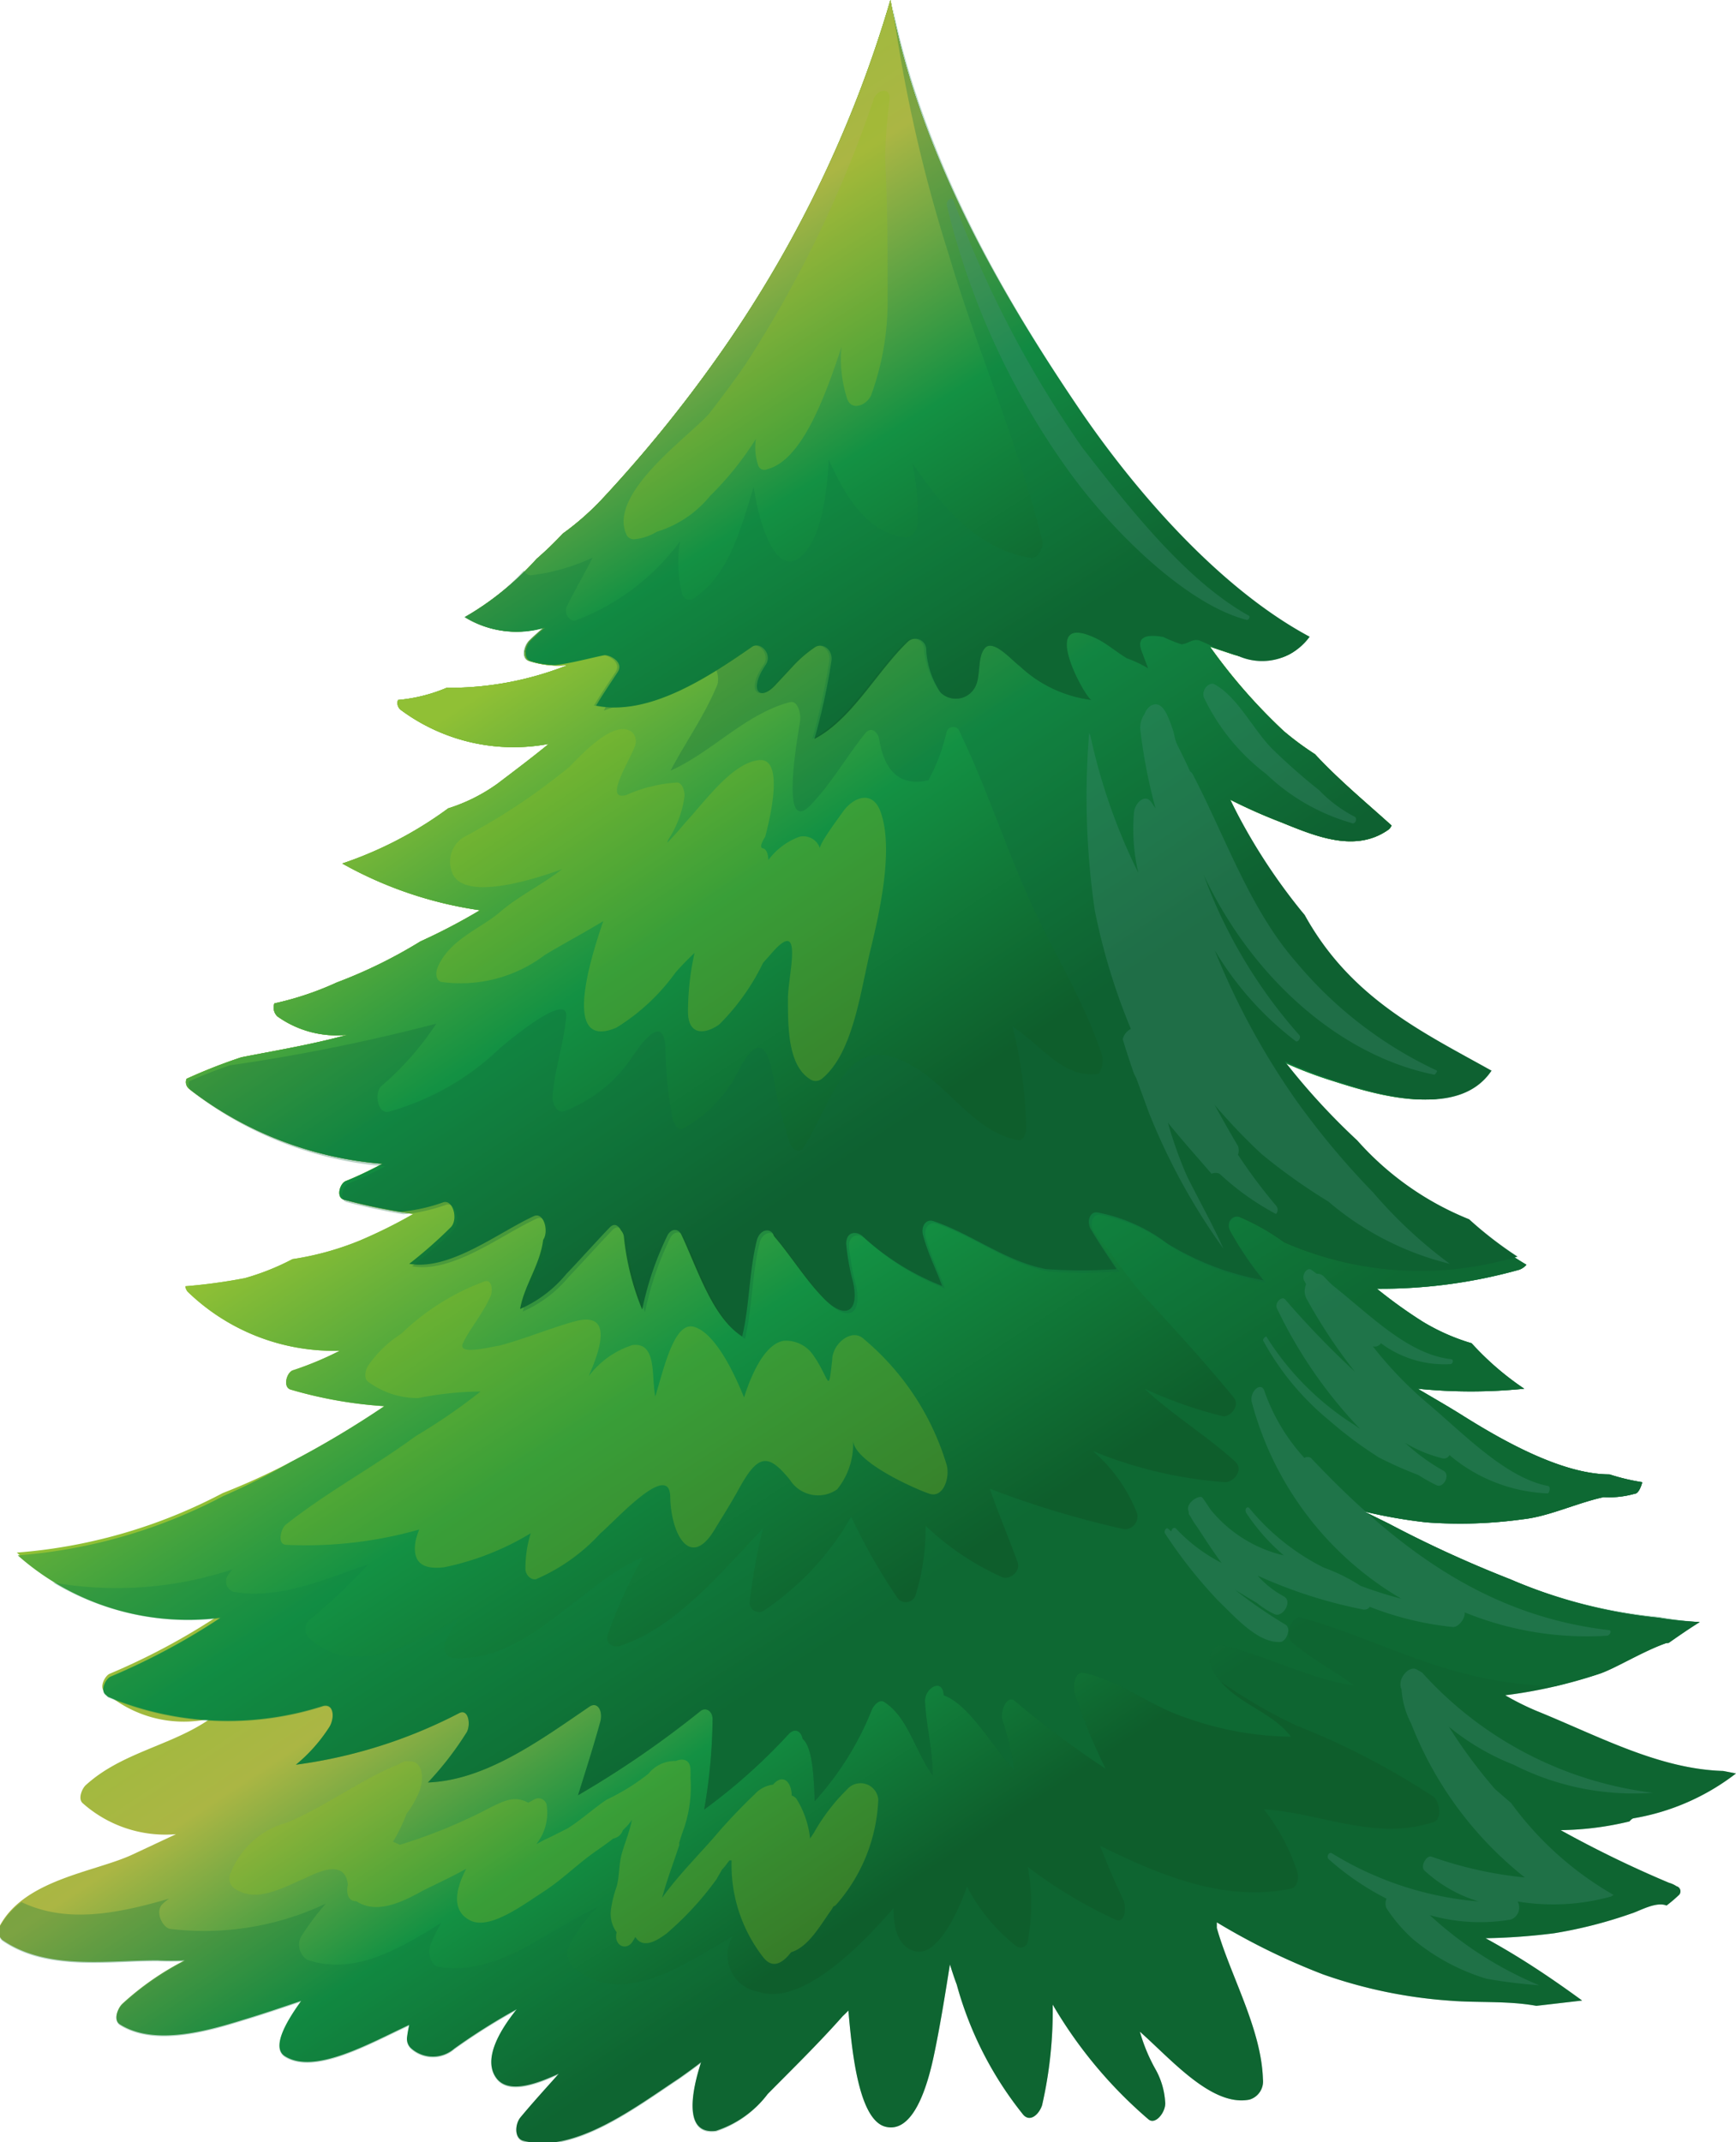
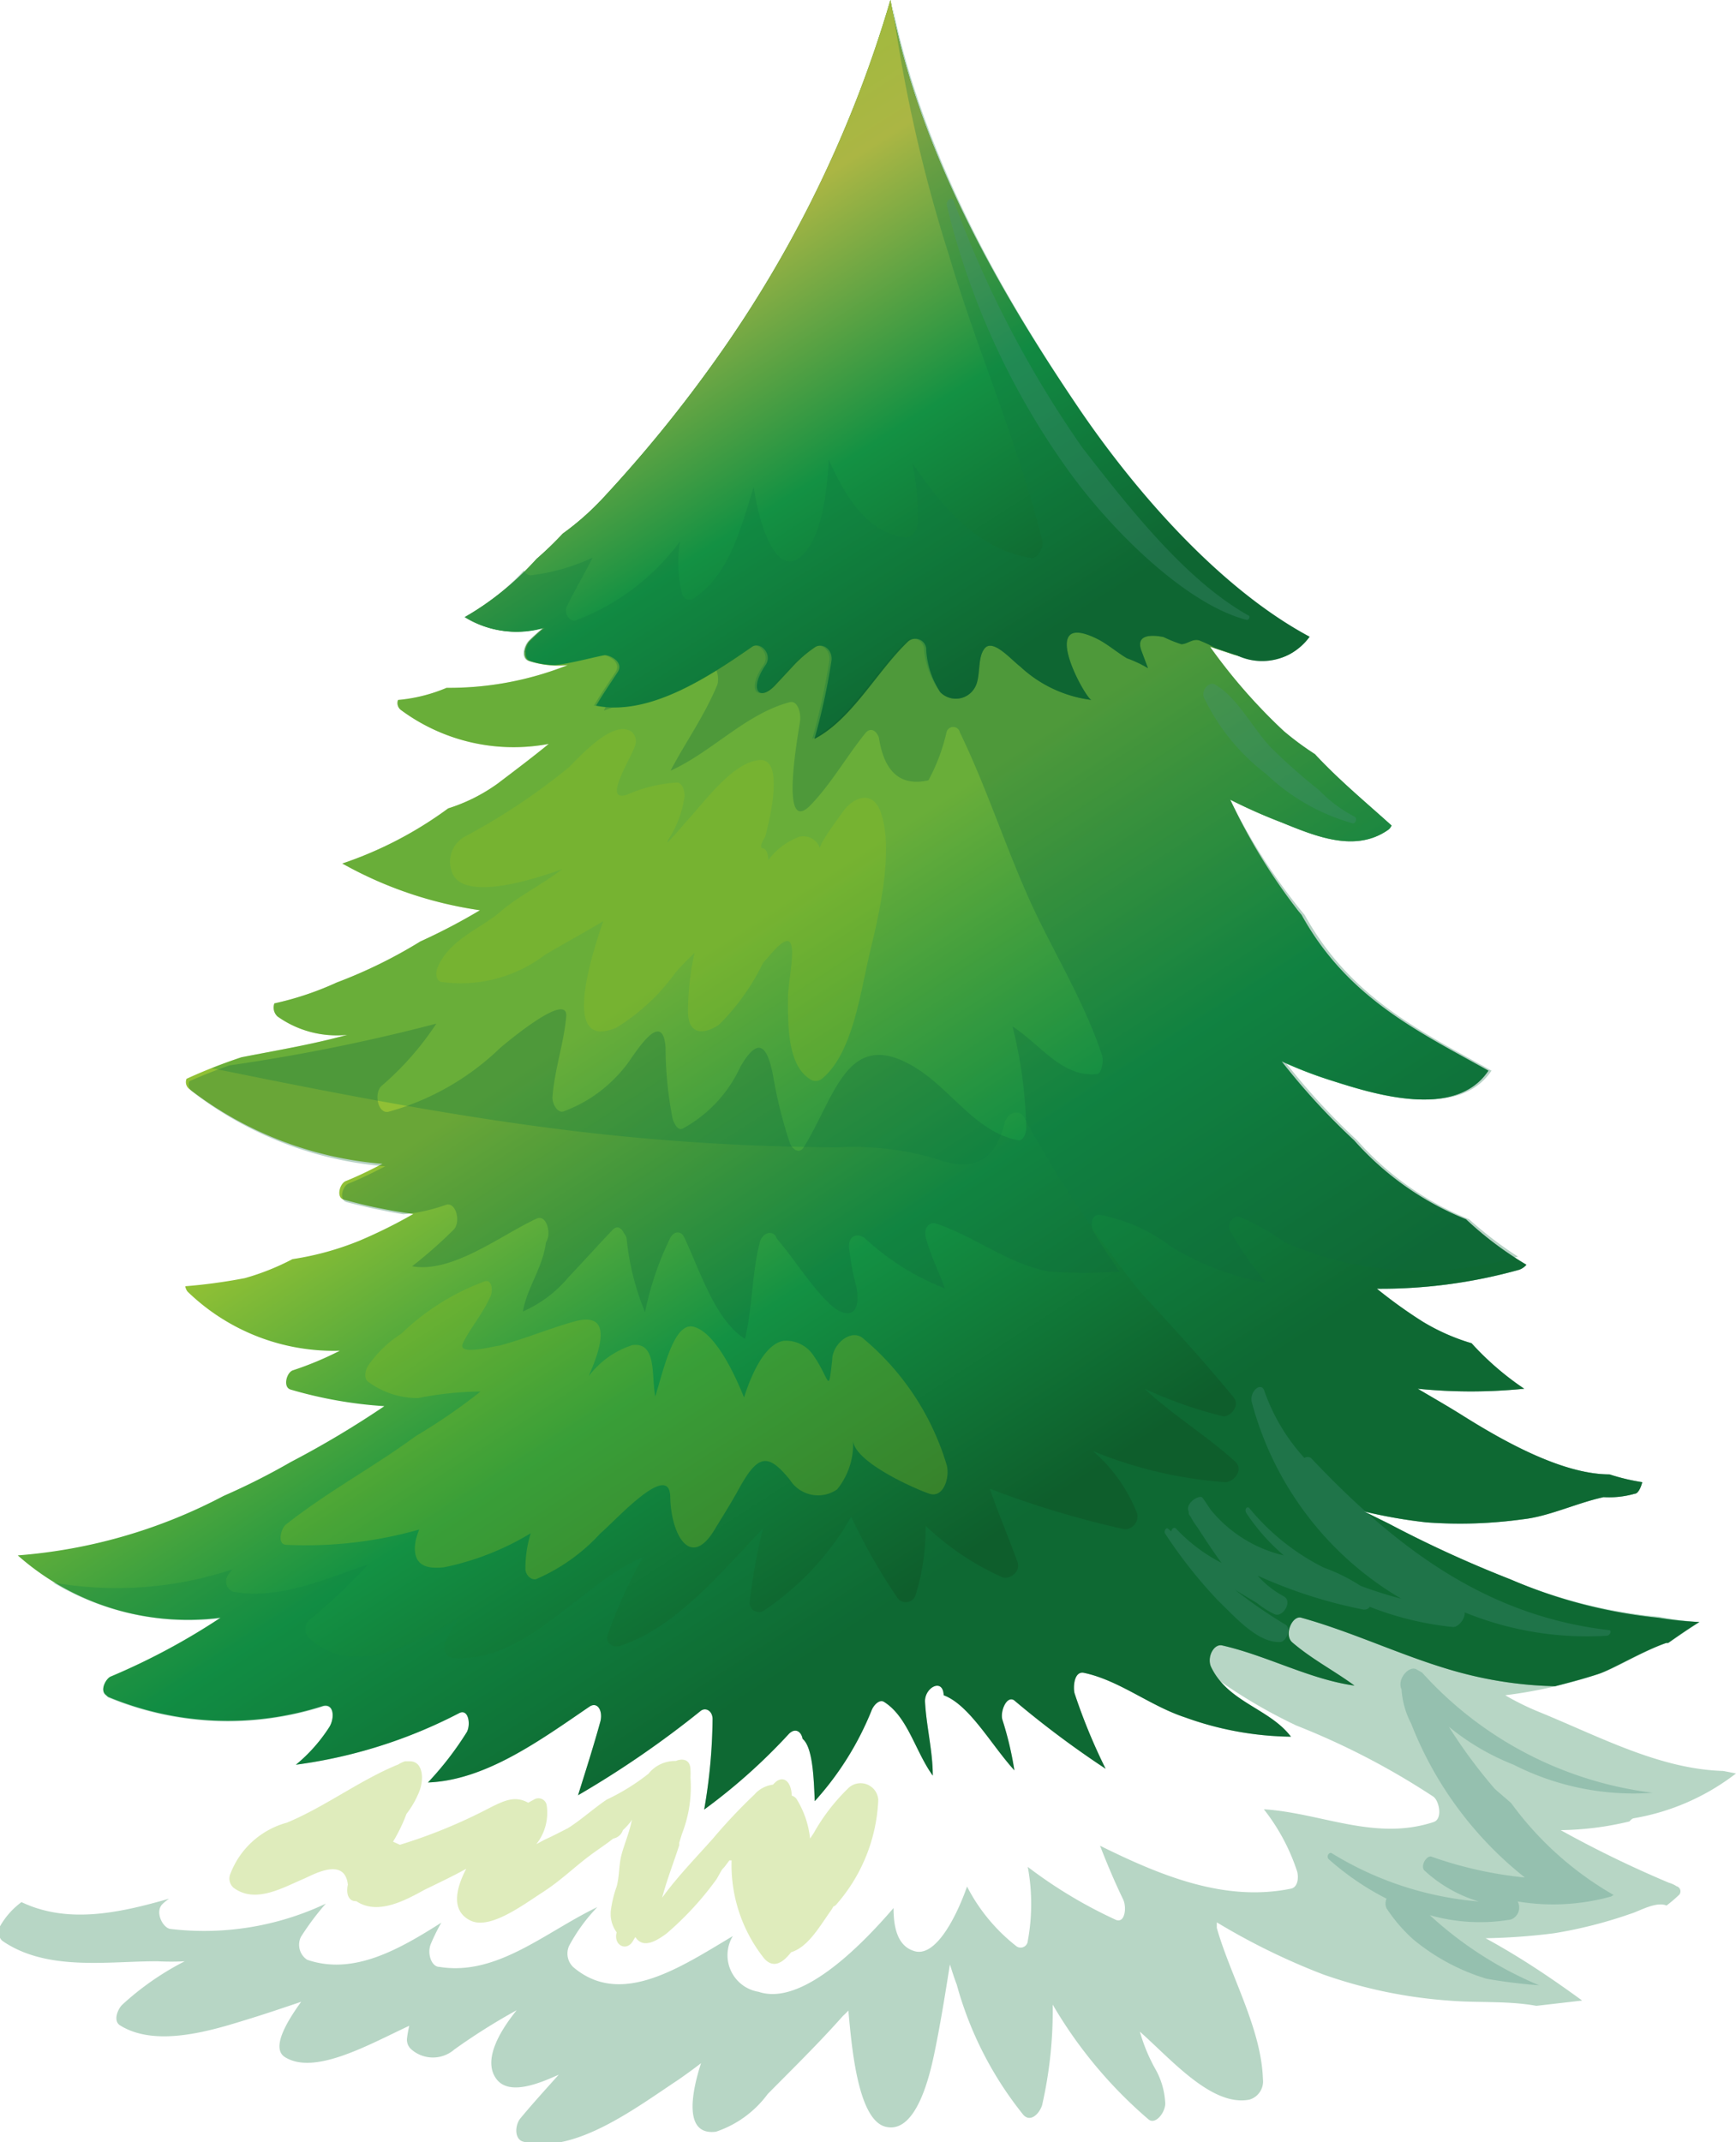
<svg xmlns="http://www.w3.org/2000/svg" xmlns:xlink="http://www.w3.org/1999/xlink" viewBox="0 0 55.74 68.77">
  <defs>
    <style>.cls-1{isolation:isolate;}.cls-2{fill:url(#linear-gradient);}.cls-3{fill:#10753f;}.cls-10,.cls-11,.cls-3,.cls-5,.cls-7,.cls-9{opacity:0.3;}.cls-11,.cls-3,.cls-5,.cls-7,.cls-9{mix-blend-mode:multiply;}.cls-4{fill:url(#linear-gradient-2);}.cls-5{fill:#108243;}.cls-6{fill:url(#linear-gradient-3);}.cls-7{fill:#0e6a3e;}.cls-8{fill:url(#linear-gradient-4);}.cls-9{fill:#107a40;}.cls-10{fill:#93c020;mix-blend-mode:screen;}.cls-11{fill:#478d7e;}</style>
    <linearGradient id="linear-gradient" x1="-6284.81" y1="39.73" x2="-6272.01" y2="59.24" gradientTransform="translate(6312.78)" gradientUnits="userSpaceOnUse">
      <stop offset="0.01" stop-color="#90c035" />
      <stop offset="0.38" stop-color="#abb644" />
      <stop offset="0.69" stop-color="#139143" />
      <stop offset="1" stop-color="#0e5e2c" />
    </linearGradient>
    <linearGradient id="linear-gradient-2" x1="-6284.8" y1="33.2" x2="-6273.41" y2="50.79" gradientTransform="translate(6312.78)" gradientUnits="userSpaceOnUse">
      <stop offset="0.01" stop-color="#90c035" />
      <stop offset="0.52" stop-color="#139143" />
      <stop offset="1" stop-color="#0e5e2c" />
    </linearGradient>
    <linearGradient id="linear-gradient-3" x1="-6285.43" y1="20.54" x2="-6274.85" y2="36.51" xlink:href="#linear-gradient-2" />
    <linearGradient id="linear-gradient-4" x1="-6288.25" y1="1.25" x2="-6274.22" y2="23.38" xlink:href="#linear-gradient" />
  </defs>
  <title>solide-cone-img-1</title>
  <g class="cls-1">
    <g id="Calque_2" data-name="Calque 2">
-       <path class="cls-2" d="M62.33,61.33a.86.86,0,0,0-.24-.11,35.84,35.84,0,0,1-3.48-1.69,9.9,9.9,0,0,0,2.21-.28s.07-.09.13-.1a7.39,7.39,0,0,0,3.29-1.44l-.41-.08c-2.07-.06-4-1.12-6-1.93a8.61,8.61,0,0,1-1-.5,15.56,15.56,0,0,0,3-.68c.49-.15,1.43-.74,2.19-1h.06c.33-.23.66-.46,1-.67a12,12,0,0,1-1.33-.14A16,16,0,0,1,57,51.48a38,38,0,0,1-3.91-1.79l-.79-.39a16.43,16.43,0,0,0,2,.35,14.65,14.65,0,0,0,3.1-.1c.83-.09,1.72-.52,2.59-.71a3,3,0,0,0,1-.11c.11,0,.2-.21.24-.37a6.66,6.66,0,0,1-1.05-.25h0c-1.54,0-3.47-1.11-4.67-1.86-.49-.31-1-.6-1.49-.89a17,17,0,0,0,3.42,0,9.22,9.22,0,0,1-1.69-1.46,6.65,6.65,0,0,1-1.58-.7,15.46,15.46,0,0,1-1.46-1.05,16.49,16.49,0,0,0,4.57-.61.54.54,0,0,0,.23-.16,11.08,11.08,0,0,1-1.94-1.46,9.56,9.56,0,0,1-3.59-2.53,21.59,21.59,0,0,1-2.33-2.54,13.53,13.53,0,0,0,1.64.63c1.32.42,3.94,1.25,5-.33h0c-2.22-1.24-4.52-2.32-6-5l-.1-.12A18.79,18.79,0,0,1,48,26.45a17.2,17.2,0,0,0,1.62.72c1.09.44,2.38,1,3.45.25a.33.33,0,0,0,.11-.14c-.83-.75-1.69-1.46-2.46-2.29a9.68,9.68,0,0,1-1-.74,17.91,17.91,0,0,1-2.37-2.71l.78.26c.82.23,1.78.33,2.34-.57,0,0,0,0,0,0-2.86-1.53-5.55-4.6-7.39-7.3C40.68,10.26,38,5.71,37.09.78a38.5,38.5,0,0,1-5.56,11.48,43.54,43.54,0,0,1-3.65,4.49,8.79,8.79,0,0,1-1.31,1.16,10.77,10.77,0,0,1-.84.81,9.53,9.53,0,0,1-2.3,1.87,3.15,3.15,0,0,0,2.53.34c-.16.14-.31.27-.46.42s-.27.56,0,.65a2.91,2.91,0,0,0,1.23.13,10.3,10.3,0,0,1-3.89.73,5.18,5.18,0,0,1-1.56.39.28.28,0,0,0,.09.32,6.08,6.08,0,0,0,4.75,1.09c-.55.45-1.11.87-1.65,1.28a5.57,5.57,0,0,1-1.58.79,12.42,12.42,0,0,1-3.4,1.77h0A12.72,12.72,0,0,0,23.91,30,19.39,19.39,0,0,1,22,31a15.62,15.62,0,0,1-2.69,1.32,9.83,9.83,0,0,1-2,.67.39.39,0,0,0,.1.42,3.28,3.28,0,0,0,2.24.59c-1.13.31-2.28.5-3.4.72a17.32,17.32,0,0,0-1.76.69.28.28,0,0,0,.09.33,11.67,11.67,0,0,0,6.2,2.4c-.39.2-.77.39-1.17.55-.2.07-.33.53-.07.6a16.37,16.37,0,0,0,2.23.46,16,16,0,0,1-1.71.85,9.39,9.39,0,0,1-2.17.6,7.87,7.87,0,0,1-1.53.61,17.53,17.53,0,0,1-1.91.26.36.36,0,0,0,.07.17,6.74,6.74,0,0,0,4.89,1.9,10.47,10.47,0,0,1-1.51.63c-.2.07-.33.55-.06.62a13.83,13.83,0,0,0,3,.53,30.81,30.81,0,0,1-3,1.79,21.82,21.82,0,0,1-2.19,1,16.93,16.93,0,0,1-6.61,1.91,8.23,8.23,0,0,0,6.51,2,21.48,21.48,0,0,1-3.53,1.89c-.14.06-.34.41-.17.57a3.85,3.85,0,0,0,3.41.87l-.2.13c-1.2.76-2.7,1-3.8,2-.11.09-.27.43-.11.58a4,4,0,0,0,3,1l-1.41.66c-1.19.55-3.42.79-4.23,2.25a.39.39,0,0,0,.06.48c1.44,1,3.43.65,5,.66a8.33,8.33,0,0,0,.86,0,9,9,0,0,0-2,1.39c-.15.14-.31.53-.07.67,1.11.69,2.81.2,3.94-.15.63-.19,1.25-.4,1.87-.61-.58.8-.92,1.51-.53,1.77.95.61,2.71-.4,4-1a3.91,3.91,0,0,0-.07.39.41.41,0,0,0,.14.37,1.05,1.05,0,0,0,1.38,0,20,20,0,0,1,2-1.26c-.63.78-1.07,1.65-.65,2.21s1.44.11,2-.14c-.42.47-.84.93-1.23,1.4-.18.22-.2.67.09.75,1.63.44,3.62-1.09,5-2,.24-.17.48-.34.71-.52-.29.89-.59,2.34.48,2.2A3.4,3.4,0,0,0,33.15,68c.81-.82,1.63-1.62,2.41-2.5,0,0,.12-.11.18-.18.1,1.09.29,3.5,1.19,3.73s1.35-1.32,1.55-2.26.37-2,.52-2.95c.07.22.14.44.22.65a11.51,11.51,0,0,0,2.13,4.17c.22.26.51,0,.61-.3a13.63,13.63,0,0,0,.34-3.23l0,0a14.43,14.43,0,0,0,3.07,3.68c.24.21.59-.27.54-.57a2.45,2.45,0,0,0-.29-1A5.53,5.53,0,0,1,45.1,66c1,.88,2.31,2.42,3.52,2.18a.61.61,0,0,0,.43-.66C49,65.9,48,64.19,47.57,62.67c0-.06,0-.12,0-.18a21.53,21.53,0,0,0,3.41,1.67A15.42,15.42,0,0,0,55,65c.92.08,1.9,0,2.83.17L59.3,65c-1-.73-2-1.4-3.1-2a20.16,20.16,0,0,0,2.2-.16,14.44,14.44,0,0,0,2.47-.63c.27-.08.8-.4,1.14-.26a4.47,4.47,0,0,0,.41-.35A.17.17,0,0,0,62.33,61.33Z" transform="translate(-8.5 -0.78)" />
      <path class="cls-3" d="M62.33,61.33a.86.86,0,0,0-.24-.11,35.84,35.84,0,0,1-3.48-1.69,9.9,9.9,0,0,0,2.21-.28s.07-.09.13-.1a7.39,7.39,0,0,0,3.29-1.44l-.41-.08c-2.07-.06-4-1.12-6-1.93a8.61,8.61,0,0,1-1-.5,15.56,15.56,0,0,0,3-.68c.49-.15,1.43-.74,2.19-1h.06c.33-.23.66-.46,1-.67a12,12,0,0,1-1.33-.14A16,16,0,0,1,57,51.48a38,38,0,0,1-3.91-1.79l-.79-.39a16.43,16.43,0,0,0,2,.35,14.65,14.65,0,0,0,3.1-.1c.83-.09,1.72-.52,2.59-.71a3,3,0,0,0,1-.11c.11,0,.2-.21.24-.37a6.66,6.66,0,0,1-1.05-.25h0c-1.54,0-3.47-1.11-4.67-1.86-.49-.31-1-.6-1.49-.89a17,17,0,0,0,3.42,0,9.22,9.22,0,0,1-1.69-1.46,6.65,6.65,0,0,1-1.58-.7,15.46,15.46,0,0,1-1.46-1.05,16.49,16.49,0,0,0,4.57-.61.54.54,0,0,0,.23-.16,11.08,11.08,0,0,1-1.94-1.46,9.56,9.56,0,0,1-3.59-2.53,21.59,21.59,0,0,1-2.33-2.54,13.53,13.53,0,0,0,1.64.63c1.32.42,3.94,1.25,5-.33h0c-2.22-1.24-4.52-2.32-6-5l-.1-.12A18.79,18.79,0,0,1,48,26.45a17.2,17.2,0,0,0,1.62.72c1.09.44,2.38,1,3.45.25a.33.33,0,0,0,.11-.14c-.83-.75-1.69-1.46-2.46-2.29a9.68,9.68,0,0,1-1-.74,17.91,17.91,0,0,1-2.37-2.71l.78.26c.82.23,1.78.33,2.34-.57,0,0,0,0,0,0-2.86-1.53-5.55-4.6-7.39-7.3C40.68,10.26,38,5.71,37.09.78l0,.12C37.47,12.6,39.6,24,40.75,35.64c.52,5.32.25,12,3.52,15.94a16.82,16.82,0,0,0,5.85,4.59,24,24,0,0,1,4.41,2.29c.18.14.3.71,0,.81-1.88.62-3.6-.29-5.45-.41a6.48,6.48,0,0,1,1.07,2c.06.24,0,.52-.21.55-2.11.43-4.16-.41-6.12-1.38.23.59.47,1.16.74,1.72.12.24.07.78-.23.66a15,15,0,0,1-2.83-1.7,6.52,6.52,0,0,1,0,2.38.23.23,0,0,1-.36.17,5.79,5.79,0,0,1-1.59-1.92c-.32.92-1,2.3-1.7,2.07-.53-.16-.66-.75-.66-1.38-1.16,1.35-3,3.14-4.33,2.69a1.19,1.19,0,0,1-.83-1.79c-1.68,1-3.59,2.3-5.12,1a.6.6,0,0,1-.14-.68A5.58,5.58,0,0,1,27.68,62c-1.67.8-3.22,2.22-5.07,1.92-.26,0-.4-.43-.28-.73a6.33,6.33,0,0,1,.34-.69c-1.37.87-2.83,1.7-4.31,1.19a.58.58,0,0,1-.2-.73,8.51,8.51,0,0,1,.8-1.07,9.15,9.15,0,0,1-5,.81c-.25-.05-.5-.57-.23-.81a1.56,1.56,0,0,1,.2-.16c-1.6.46-3.25.82-4.74.11a2.48,2.48,0,0,0-.68.76.39.39,0,0,0,.06.48c1.44,1,3.43.65,5,.66a8.33,8.33,0,0,0,.86,0,9,9,0,0,0-2,1.39c-.15.14-.31.53-.07.67,1.11.69,2.81.2,3.94-.15.63-.19,1.25-.4,1.87-.61-.58.8-.92,1.51-.53,1.77.95.61,2.71-.4,4-1a3.91,3.91,0,0,0-.07.39.41.41,0,0,0,.14.37,1.05,1.05,0,0,0,1.38,0,20,20,0,0,1,2-1.26c-.63.78-1.07,1.65-.65,2.21s1.44.11,2-.14c-.42.47-.84.93-1.23,1.4-.18.22-.2.67.09.75,1.63.44,3.62-1.09,5-2,.24-.17.48-.34.71-.52-.29.89-.59,2.34.48,2.2A3.4,3.4,0,0,0,33.15,68c.81-.82,1.63-1.62,2.41-2.5,0,0,.12-.11.18-.18.1,1.09.29,3.5,1.19,3.73s1.35-1.32,1.55-2.26.37-2,.52-2.95c.07.22.14.44.22.65a11.51,11.51,0,0,0,2.13,4.17c.22.26.51,0,.61-.3a13.63,13.63,0,0,0,.34-3.23l0,0a14.43,14.43,0,0,0,3.07,3.68c.24.21.59-.27.54-.57a2.45,2.45,0,0,0-.29-1A5.53,5.53,0,0,1,45.1,66c1,.88,2.31,2.42,3.52,2.18a.61.61,0,0,0,.43-.66C49,65.9,48,64.19,47.57,62.67c0-.06,0-.12,0-.18a21.53,21.53,0,0,0,3.41,1.67A15.42,15.42,0,0,0,55,65c.92.08,1.9,0,2.83.17L59.3,65c-1-.73-2-1.4-3.1-2a20.16,20.16,0,0,0,2.2-.16,14.44,14.44,0,0,0,2.47-.63c.27-.08.8-.4,1.14-.26a4.47,4.47,0,0,0,.41-.35A.17.17,0,0,0,62.33,61.33Z" transform="translate(-8.5 -0.78)" />
      <path class="cls-4" d="M15.68,48.8a16.93,16.93,0,0,1-6.61,1.91,8.23,8.23,0,0,0,6.51,2,21.48,21.48,0,0,1-3.53,1.89c-.14.06-.34.41-.17.57l.09.08a10,10,0,0,0,6.91.29c.37-.08.36.44.18.7A5.19,5.19,0,0,1,18,57.43a15.9,15.9,0,0,0,5.25-1.66c.29-.14.37.36.24.61A10.32,10.32,0,0,1,22.24,58c1.84-.07,3.57-1.33,5.18-2.43.26-.18.44.12.36.46-.22.8-.47,1.58-.72,2.38A31.58,31.58,0,0,0,31,55.7c.16-.12.37,0,.38.25a17.72,17.72,0,0,1-.27,2.92,18.66,18.66,0,0,0,2.72-2.43c.21-.21.4-.07.44.16.33.27.36,1.28.39,2a9.77,9.77,0,0,0,1.82-2.9c.06-.17.25-.38.4-.29.77.48,1,1.58,1.57,2.37,0-.8-.21-1.59-.25-2.39,0-.45.58-.75.6-.19h0c.83.31,1.53,1.6,2.27,2.41A10.69,10.69,0,0,0,40.69,56c-.09-.25.12-.8.37-.64A31.08,31.08,0,0,0,44,57.56a18.46,18.46,0,0,1-1-2.43c-.05-.23,0-.71.3-.65,1.14.24,2.12,1.06,3.25,1.43a10.31,10.31,0,0,0,3.4.62c-.68-.9-2-1.1-2.55-2.21-.17-.31.06-.78.34-.72,1.45.33,2.81,1.09,4.25,1.29-.65-.48-1.36-.84-2-1.39-.27-.24,0-.87.29-.79,1.84.51,3.6,1.41,5.45,1.85a12.74,12.74,0,0,0,2.7.35c.46-.12.92-.24,1.38-.39s1.43-.74,2.19-1h.06c.33-.23.66-.46,1-.67a12,12,0,0,1-1.33-.14A16,16,0,0,1,57,51.48a38,38,0,0,1-3.91-1.79l-.79-.39a16.43,16.43,0,0,0,2,.35,14.65,14.65,0,0,0,3.1-.1c.83-.09,1.72-.52,2.59-.71a3,3,0,0,0,1-.11c.11,0,.2-.21.24-.37a6.66,6.66,0,0,1-1.05-.25h0c-1.54,0-3.47-1.11-4.67-1.86-.49-.31-1-.6-1.49-.89a17,17,0,0,0,3.42,0,9.22,9.22,0,0,1-1.69-1.46,6.65,6.65,0,0,1-1.58-.7,15.46,15.46,0,0,1-1.46-1.05,16.49,16.49,0,0,0,4.57-.61.54.54,0,0,0,.23-.16,11.08,11.08,0,0,1-1.94-1.46,9.56,9.56,0,0,1-3.59-2.53,21.59,21.59,0,0,1-2.33-2.54,13.53,13.53,0,0,0,1.64.63c1.32.42,3.94,1.25,5-.33h0c-2.22-1.24-4.52-2.32-6-5l-.1-.12A18.79,18.79,0,0,1,48,26.45a17.2,17.2,0,0,0,1.62.72c1.09.44,2.38,1,3.45.25a.33.33,0,0,0,.11-.14c-.83-.75-1.69-1.46-2.46-2.29a9.68,9.68,0,0,1-1-.74,17.91,17.91,0,0,1-2.37-2.71l.78.26c.82.23,1.78.33,2.34-.57,0,0,0,0,0,0-2.86-1.53-5.55-4.6-7.39-7.3C40.68,10.26,38,5.71,37.09.78a38.5,38.5,0,0,1-5.56,11.48,43.54,43.54,0,0,1-3.65,4.49,8.79,8.79,0,0,1-1.31,1.16,10.77,10.77,0,0,1-.84.81,9.53,9.53,0,0,1-2.3,1.87,3.15,3.15,0,0,0,2.53.34c-.16.14-.31.27-.46.42s-.27.56,0,.65a2.91,2.91,0,0,0,1.23.13,10.3,10.3,0,0,1-3.89.73,5.18,5.18,0,0,1-1.56.39.28.28,0,0,0,.09.32,6.08,6.08,0,0,0,4.75,1.09c-.55.45-1.11.87-1.65,1.28a5.57,5.57,0,0,1-1.58.79,12.42,12.42,0,0,1-3.4,1.77h0A12.72,12.72,0,0,0,23.91,30,19.39,19.39,0,0,1,22,31a15.62,15.62,0,0,1-2.69,1.32,9.83,9.83,0,0,1-2,.67.39.39,0,0,0,.1.42,3.28,3.28,0,0,0,2.24.59c-1.13.31-2.28.5-3.4.72a17.32,17.32,0,0,0-1.76.69.28.28,0,0,0,.09.33,11.67,11.67,0,0,0,6.2,2.4c-.39.2-.77.39-1.17.55-.2.07-.33.53-.07.6a16.37,16.37,0,0,0,2.23.46,16,16,0,0,1-1.71.85,9.39,9.39,0,0,1-2.17.6,7.87,7.87,0,0,1-1.53.61,17.53,17.53,0,0,1-1.91.26.36.36,0,0,0,.07.17,6.74,6.74,0,0,0,4.89,1.9,10.47,10.47,0,0,1-1.51.63c-.2.07-.33.55-.06.62a13.83,13.83,0,0,0,3,.53,30.81,30.81,0,0,1-3,1.79A21.82,21.82,0,0,1,15.68,48.8Z" transform="translate(-8.5 -0.78)" />
      <path class="cls-5" d="M61.77,52.68A16,16,0,0,1,57,51.48a38,38,0,0,1-3.91-1.79l-.79-.39a16.43,16.43,0,0,0,2,.35,14.65,14.65,0,0,0,3.1-.1c.83-.09,1.72-.52,2.59-.71a3,3,0,0,0,1-.11c.11,0,.2-.21.24-.37a6.66,6.66,0,0,1-1.05-.25h0c-1.54,0-3.47-1.11-4.67-1.86-.49-.31-1-.6-1.49-.89a17,17,0,0,0,3.42,0,9.22,9.22,0,0,1-1.69-1.46,6.65,6.65,0,0,1-1.58-.7,15.46,15.46,0,0,1-1.46-1.05,16.49,16.49,0,0,0,4.57-.61.54.54,0,0,0,.23-.16,11.08,11.08,0,0,1-1.94-1.46,9.56,9.56,0,0,1-3.59-2.53,21.59,21.59,0,0,1-2.33-2.54,13.53,13.53,0,0,0,1.64.63c1.32.42,3.94,1.25,5-.33h0c-2.22-1.24-4.52-2.32-6-5l-.1-.12A18.79,18.79,0,0,1,48,26.45a17.2,17.2,0,0,0,1.62.72c1.09.44,2.38,1,3.45.25a.33.33,0,0,0,.11-.14c-.83-.75-1.69-1.46-2.46-2.29a9.68,9.68,0,0,1-1-.74,17.91,17.91,0,0,1-2.37-2.71l.78.26c.82.23,1.78.33,2.34-.57,0,0,0,0,0,0-2.86-1.53-5.55-4.6-7.39-7.3C40.68,10.26,38,5.71,37.09.78a38.5,38.5,0,0,1-5.56,11.48,43.54,43.54,0,0,1-3.65,4.49,8.79,8.79,0,0,1-1.31,1.16,10.77,10.77,0,0,1-.84.81,9.53,9.53,0,0,1-2.3,1.87,3.15,3.15,0,0,0,2.53.34c-.16.14-.31.27-.46.42s-.27.56,0,.65a2.91,2.91,0,0,0,1.23.13,10.3,10.3,0,0,1-3.89.73,5.18,5.18,0,0,1-1.56.39.28.28,0,0,0,.09.32,6.08,6.08,0,0,0,4.75,1.09c-.55.45-1.11.87-1.65,1.28a5.57,5.57,0,0,1-1.58.79,12.42,12.42,0,0,1-3.4,1.77h0A12.72,12.72,0,0,0,23.91,30,19.39,19.39,0,0,1,22,31a15.62,15.62,0,0,1-2.69,1.32,9.83,9.83,0,0,1-2,.67.39.39,0,0,0,.1.42,3.28,3.28,0,0,0,2.24.59c-1.13.31-2.28.5-3.4.72-.32.11-.63.22-.95.35,4.07.83,8.15,1.63,12.26,2.09a73.81,73.81,0,0,0,7.86.45,9.31,9.31,0,0,1,3.1.36c1,.36,1.88.31,2.24-1.15.08-.3.44-.46.61-.19a37.74,37.74,0,0,0,3.75,5.63c1,1.09,2,2.17,3,3.39.21.28-.16.65-.37.59a14,14,0,0,1-2.5-.88c.92.86,2,1.51,2.91,2.34.3.28-.08.67-.32.66a13.75,13.75,0,0,1-4.25-1,5.08,5.08,0,0,1,1.42,2,.41.41,0,0,1-.41.51,30.57,30.57,0,0,1-4.32-1.3c.28.8.6,1.56.89,2.35.12.34-.29.58-.49.49a8.78,8.78,0,0,1-2.46-1.65,7.32,7.32,0,0,1-.32,2.22.33.33,0,0,1-.58.1,19,19,0,0,1-1.49-2.61A9,9,0,0,1,33,52.5a.3.3,0,0,1-.43-.28A18.23,18.23,0,0,1,33,49.84c-1.41,1.49-2.79,3.16-4.57,3.77-.17.06-.52,0-.41-.37a15.13,15.13,0,0,1,1.13-2.48C27,51.71,25.43,54.18,23,54a.34.34,0,0,1-.21-.49,3.94,3.94,0,0,1,.48-.81c-1.61.92-3.44,1.94-4.84.67a.4.4,0,0,1,0-.58A18.35,18.35,0,0,0,20.32,51c-1.43.48-2.8,1.13-4.32.88a.35.35,0,0,1-.15-.57.83.83,0,0,1,.11-.15,11.78,11.78,0,0,1-5.76.42,8.52,8.52,0,0,0,5.38,1.15,21.48,21.48,0,0,1-3.53,1.89c-.14.06-.34.41-.17.57l.09.08a10,10,0,0,0,6.91.29c.37-.08.36.44.18.7A5.19,5.19,0,0,1,18,57.43a15.9,15.9,0,0,0,5.25-1.66c.29-.14.37.36.24.61A10.32,10.32,0,0,1,22.24,58c1.84-.07,3.57-1.33,5.18-2.43.26-.18.44.12.36.46-.22.8-.47,1.58-.72,2.38A31.58,31.58,0,0,0,31,55.7c.16-.12.37,0,.38.25a17.72,17.72,0,0,1-.27,2.92,18.66,18.66,0,0,0,2.72-2.43c.21-.21.4-.07.44.16.33.27.36,1.28.39,2a9.77,9.77,0,0,0,1.82-2.9c.06-.17.25-.38.4-.29.77.48,1,1.58,1.57,2.37,0-.8-.21-1.59-.25-2.39,0-.45.58-.75.6-.19h0c.83.31,1.53,1.6,2.27,2.41A10.69,10.69,0,0,0,40.69,56c-.09-.25.12-.8.37-.64A31.08,31.08,0,0,0,44,57.56a18.46,18.46,0,0,1-1-2.43c-.05-.23,0-.71.3-.65,1.14.24,2.12,1.06,3.25,1.43a10.31,10.31,0,0,0,3.4.62c-.68-.9-2-1.1-2.55-2.21-.17-.31.06-.78.34-.72,1.45.33,2.81,1.09,4.25,1.29-.65-.48-1.36-.84-2-1.39-.27-.24,0-.87.29-.79,1.84.51,3.6,1.41,5.45,1.85a12.74,12.74,0,0,0,2.7.35c.46-.12.92-.24,1.38-.39s1.43-.74,2.19-1h.06c.33-.23.66-.46,1-.67A12,12,0,0,1,61.77,52.68Z" transform="translate(-8.5 -0.78)" />
-       <path class="cls-6" d="M48.3,39.85a7.21,7.21,0,0,1,1.43.81,10.88,10.88,0,0,0,7.49.46,12.39,12.39,0,0,1-1.55-1.2,9.56,9.56,0,0,1-3.59-2.53,21.59,21.59,0,0,1-2.33-2.54,13.53,13.53,0,0,0,1.64.63c1.32.42,3.94,1.25,5-.33h0c-2.22-1.24-4.52-2.32-6-5l-.1-.12A18.79,18.79,0,0,1,48,26.45a17.2,17.2,0,0,0,1.62.72c1.09.44,2.38,1,3.45.25a.33.33,0,0,0,.11-.14c-.83-.75-1.69-1.46-2.46-2.29a9.68,9.68,0,0,1-1-.74,17.91,17.91,0,0,1-2.37-2.71l.78.26c.82.23,1.78.33,2.34-.57,0,0,0,0,0,0-2.86-1.53-5.55-4.6-7.39-7.3C40.68,10.26,38,5.71,37.09.78a38.5,38.5,0,0,1-5.56,11.48,43.54,43.54,0,0,1-3.65,4.49,8.79,8.79,0,0,1-1.31,1.16,10.77,10.77,0,0,1-.84.81,9.53,9.53,0,0,1-2.3,1.87,3.15,3.15,0,0,0,2.53.34c-.16.14-.31.27-.46.42s-.27.56,0,.65a2.91,2.91,0,0,0,1.23.13,10.3,10.3,0,0,1-3.89.73,5.18,5.18,0,0,1-1.56.39.28.28,0,0,0,.09.32,6.08,6.08,0,0,0,4.75,1.09c-.55.45-1.11.87-1.65,1.28a5.57,5.57,0,0,1-1.58.79,12.42,12.42,0,0,1-3.4,1.77h0A12.72,12.72,0,0,0,23.91,30,19.39,19.39,0,0,1,22,31a15.62,15.62,0,0,1-2.69,1.32,9.83,9.83,0,0,1-2,.67.39.39,0,0,0,.1.42,3.28,3.28,0,0,0,2.24.59c-1.13.31-2.28.5-3.4.72a17.32,17.32,0,0,0-1.76.69.28.28,0,0,0,.09.33,11.67,11.67,0,0,0,6.2,2.4c-.39.2-.77.39-1.17.55-.2.07-.33.53-.07.6.61.16,1.22.29,1.82.39a5.54,5.54,0,0,0,1.36-.3c.32-.12.5.53.26.79a14.7,14.7,0,0,1-1.34,1.18c1.3.23,2.85-1,4-1.53.32-.15.49.49.3.76-.1.81-.61,1.46-.74,2.22a4,4,0,0,0,1.48-1.12c.47-.49.92-1,1.4-1.5.15-.15.28-.06.36.1a.38.38,0,0,1,.09.18,8.34,8.34,0,0,0,.59,2.36,10,10,0,0,1,.82-2.4c.13-.21.34-.21.44,0,.53,1.13,1,2.66,1.95,3.26.24-1,.22-2.08.47-3.08.1-.38.47-.42.55-.14l0,0c.56.65,1.05,1.46,1.65,2.05s1.11.45.89-.58a7.09,7.09,0,0,1-.22-1.22c0-.41.34-.41.52-.25a8.09,8.09,0,0,0,2.56,1.6c-.2-.55-.44-1-.61-1.62-.08-.29.09-.54.33-.46,1.25.42,2.31,1.29,3.62,1.54a16.31,16.31,0,0,0,2.26,0c-.28-.42-.56-.83-.82-1.27-.14-.22-.06-.58.2-.55a5.35,5.35,0,0,1,2.25,1,9,9,0,0,0,3.09,1.18A10.69,10.69,0,0,1,48,40.3C47.85,40,48.09,39.77,48.3,39.85Z" transform="translate(-8.5 -0.78)" />
      <path class="cls-7" d="M55.67,39.92a9.56,9.56,0,0,1-3.59-2.53,21.59,21.59,0,0,1-2.33-2.54,13.53,13.53,0,0,0,1.64.63c1.32.42,3.94,1.25,5-.33h0c-2.22-1.24-4.52-2.32-6-5l-.1-.12A18.79,18.79,0,0,1,48,26.45a17.2,17.2,0,0,0,1.62.72c1.09.44,2.38,1,3.45.25a.33.33,0,0,0,.11-.14c-.83-.75-1.69-1.46-2.46-2.29a9.68,9.68,0,0,1-1-.74,17.91,17.91,0,0,1-2.37-2.71l.78.26c.82.23,1.78.33,2.34-.57,0,0,0,0,0,0-2.86-1.53-5.55-4.6-7.39-7.3C40.68,10.26,38,5.71,37.09.78a38.5,38.5,0,0,1-5.56,11.48,43.54,43.54,0,0,1-3.65,4.49,8.79,8.79,0,0,1-1.31,1.16,10.77,10.77,0,0,1-.84.81,9.53,9.53,0,0,1-2.3,1.87,3.15,3.15,0,0,0,2.53.34c-.16.14-.31.27-.46.42a.69.69,0,0,0-.16.37,12.12,12.12,0,0,0,4-.74c.31-.08.5.69.22.84a3.84,3.84,0,0,0-1.67,1.77,20.47,20.47,0,0,0,3.33-1.49c.26-.11.41.45.3.69-.42,1-1,1.8-1.49,2.73,1.33-.6,2.42-1.83,3.83-2.2.25-.06.36.34.33.6s-.71,3.82.36,2.68c.65-.68,1.14-1.55,1.74-2.29.16-.19.35-.08.43.15.17,1.11.7,1.57,1.59,1.37a6.05,6.05,0,0,0,.58-1.54.22.22,0,0,1,.43,0c.82,1.69,1.41,3.51,2.17,5.23s1.77,3.27,2.39,5.12c.06.18,0,.6-.16.62-1.12.11-1.8-.94-2.71-1.53a14.63,14.63,0,0,1,.44,3.25c0,.2-.1.44-.28.4-1.43-.29-2.2-1.77-3.49-2.45-2-1.07-2.39,1.1-3.38,2.69-.14.21-.36.06-.44-.15a14.12,14.12,0,0,1-.52-2.06c-.21-1.19-.53-1.3-1.06-.4a4.31,4.31,0,0,1-1.86,2c-.17.08-.29-.19-.33-.35a12,12,0,0,1-.22-2.25c-.09-1.3-1,.22-1.22.51a4.53,4.53,0,0,1-2.06,1.54c-.19.06-.37-.25-.35-.48.07-.88.36-1.69.44-2.56s-2,.9-2.12,1a8.38,8.38,0,0,1-3.59,2.05c-.34.07-.47-.6-.22-.83a9.5,9.5,0,0,0,1.76-2,59.6,59.6,0,0,1-6.64,1.34c-.43.15-.87.32-1.29.51a.28.28,0,0,0,.09.33,11.67,11.67,0,0,0,6.2,2.4c-.39.2-.77.39-1.17.55-.2.07-.33.53-.07.6.61.16,1.22.29,1.82.39a5.54,5.54,0,0,0,1.36-.3c.32-.12.5.53.26.79a14.7,14.7,0,0,1-1.34,1.18c1.3.23,2.85-1,4-1.53.32-.15.49.49.3.76-.1.81-.61,1.46-.74,2.22a4,4,0,0,0,1.48-1.12c.47-.49.92-1,1.4-1.5.15-.15.28-.06.36.1a.38.38,0,0,1,.09.18,8.34,8.34,0,0,0,.59,2.36,10,10,0,0,1,.82-2.4c.13-.21.34-.21.44,0,.53,1.13,1,2.66,1.95,3.26.24-1,.22-2.08.47-3.08.1-.38.47-.42.55-.14l0,0c.56.65,1.05,1.46,1.65,2.05s1.11.45.89-.58a7.09,7.09,0,0,1-.22-1.22c0-.41.34-.41.52-.25a8.09,8.09,0,0,0,2.56,1.6c-.2-.55-.44-1-.61-1.62-.08-.29.09-.54.33-.46,1.25.42,2.31,1.29,3.62,1.54a16.31,16.31,0,0,0,2.26,0c-.28-.42-.56-.83-.82-1.27-.14-.22-.06-.58.2-.55a5.35,5.35,0,0,1,2.25,1,9,9,0,0,0,3.09,1.18A10.69,10.69,0,0,1,48,40.3c-.13-.27.11-.53.32-.45a7.21,7.21,0,0,1,1.43.81,10.88,10.88,0,0,0,7.49.46A12.39,12.39,0,0,1,55.67,39.92Z" transform="translate(-8.5 -0.78)" />
      <path class="cls-8" d="M26,20.93c-.16.14-.31.27-.46.42s-.27.56,0,.65a2.78,2.78,0,0,0,.79.13c.53-.06,1.05-.21,1.59-.32.18,0,.62.23.41.55s-.47.7-.69,1.07c1.67.35,3.56-.88,5-1.88.27-.2.68.23.44.58-.55.8-.2,1.19.31.65l.55-.59a4,4,0,0,1,.74-.64c.23-.14.55.07.52.42a20.64,20.64,0,0,1-.55,2.53c1.2-.62,2-2.16,3-3.12a.35.35,0,0,1,.59.27A2.76,2.76,0,0,0,38.69,23a.7.7,0,0,0,1.1-.13c.22-.34.07-1,.34-1.29s.85.39,1.13.6a4.1,4.1,0,0,0,2.29,1.07c-.18,0-1.84-3,.24-1.93.31.17.59.41.89.59a3.89,3.89,0,0,1,.68.32l-.21-.56c-.22-.59.46-.49.71-.44a4.53,4.53,0,0,0,.57.23c.21,0,.39-.22.63-.1a3.88,3.88,0,0,1,.46.22l.68.23a1.88,1.88,0,0,0,2.35-.59c-2.86-1.53-5.55-4.6-7.39-7.3C40.68,10.26,38,5.71,37.09.78a38.5,38.5,0,0,1-5.56,11.48,43.54,43.54,0,0,1-3.65,4.49,8.79,8.79,0,0,1-1.31,1.16,10.77,10.77,0,0,1-.84.81,9.53,9.53,0,0,1-2.3,1.87A3.15,3.15,0,0,0,26,20.93Z" transform="translate(-8.5 -0.78)" />
      <path class="cls-9" d="M43.16,13.91c-2.44-3.59-5-8.07-6-12.91a47.79,47.79,0,0,0,1.8,7.94c.92,3.1,2.21,6,3,9.18.07.27-.16.61-.38.57-1.68-.3-2.77-1.55-3.79-3.05a7.39,7.39,0,0,1,.17,1.9c0,.25-.18.51-.38.49-1.2-.12-1.9-1.24-2.47-2.49-.07,1.29-.29,2.72-1,3.18s-1.23-1.06-1.41-2.31c-.43,1.4-.82,2.85-1.91,3.57a.24.24,0,0,1-.39-.15,4,4,0,0,1-.06-1.68A7.44,7.44,0,0,1,27,20.69c-.21.07-.42-.22-.28-.48.26-.53.54-1,.81-1.53a6.54,6.54,0,0,1-2,.57.26.26,0,0,1-.21-.16,7.24,7.24,0,0,1-1.92,1.5,3.15,3.15,0,0,0,2.53.34c-.16.14-.31.27-.46.42s-.27.56,0,.65a2.78,2.78,0,0,0,.79.13c.53-.06,1.05-.21,1.59-.32.18,0,.62.23.41.55s-.47.7-.69,1.07c1.67.35,3.56-.88,5-1.88.27-.2.68.23.44.58-.55.8-.2,1.19.31.65l.55-.59a4,4,0,0,1,.74-.64c.23-.14.55.07.52.42a20.64,20.64,0,0,1-.55,2.53c1.2-.62,2-2.16,3-3.12a.35.35,0,0,1,.59.27A2.76,2.76,0,0,0,38.69,23a.7.7,0,0,0,1.1-.13c.22-.34.07-1,.34-1.29s.85.39,1.13.6a4.1,4.1,0,0,0,2.29,1.07c-.18,0-1.84-3,.24-1.93.31.17.59.41.89.59a3.89,3.89,0,0,1,.68.32l-.21-.56c-.22-.59.46-.49.71-.44a4.53,4.53,0,0,0,.57.23c.21,0,.39-.22.63-.1a3.88,3.88,0,0,1,.46.22l.68.23a1.88,1.88,0,0,0,2.35-.59C47.69,19.68,45,16.61,43.16,13.91Z" transform="translate(-8.5 -0.78)" />
-       <path class="cls-10" d="M36.92,5.85A17.67,17.67,0,0,1,37.06,4c.06-.46-.43-.35-.52,0a37.82,37.82,0,0,1-4.12,8.5c-.36.52-.72,1-1.12,1.52-.52.66-3.27,2.54-2.7,3.89a.26.26,0,0,0,.27.18,1.66,1.66,0,0,0,.72-.24A3.55,3.55,0,0,0,31.3,16.7a10.13,10.13,0,0,0,1.47-1.83,1.84,1.84,0,0,0,.07.84.21.21,0,0,0,.3.13c1.08-.28,1.82-2.21,2.38-3.93a4.13,4.13,0,0,0,.19,1.7c.16.37.62.17.76-.14A8.81,8.81,0,0,0,37,10.55C37,9,37,7.41,36.92,5.85Z" transform="translate(-8.5 -0.78)" />
      <path class="cls-10" d="M36.77,26.83c-.26-.7-.87-.46-1.2,0-.09.13-.79,1.06-.74,1.19a.56.56,0,0,0-.66-.38,2.17,2.17,0,0,0-1,.75c0-.18-.06-.36-.18-.38s0-.25.08-.37c.11-.42.66-2.55-.2-2.46s-1.72,1.31-2.36,2c-.19.23-.38.44-.58.65,0-.06.05-.13.08-.18a3.31,3.31,0,0,0,.47-1.32c0-.19-.08-.42-.24-.43a4.75,4.75,0,0,0-1.63.4c-.76.22.14-1.15.28-1.58a.41.41,0,0,0-.11-.45c-.5-.34-1.31.41-2,1.13a20.47,20.47,0,0,1-3.38,2.25A.92.92,0,0,0,23,28.74c.27.93,2.24.42,3.55-.06-.64.5-1.4.86-2,1.38s-1.63.88-2,1.78c-.07.17-.06.4.11.46A4.47,4.47,0,0,0,26,31.43c.62-.37,1.26-.71,1.87-1.08-.65,1.88-1.14,4.08.42,3.42A6.61,6.61,0,0,0,30.19,32c.18-.21.39-.42.61-.63a8.81,8.81,0,0,0-.21,1.88c0,.78.54.74,1,.42A7.19,7.19,0,0,0,33,31.69l.24-.27c1.12-1.32.54.74.56,1.45,0,.88,0,2.09.69,2.54a.32.32,0,0,0,.4,0c1-.82,1.23-2.77,1.56-4.14C36.76,30,37.2,28,36.77,26.83Z" transform="translate(-8.5 -0.78)" />
      <path class="cls-10" d="M38.9,47.82a8.43,8.43,0,0,0-2.68-4.07c-.38-.34-1,.17-1,.69-.13,1.16-.07.61-.61-.16a1.06,1.06,0,0,0-.94-.46c-.57.09-1,.94-1.28,1.82-.4-1-1-2.11-1.62-2.27s-.95,1.32-1.23,2.24c-.13-.66.06-1.76-.74-1.65a2.86,2.86,0,0,0-1.4,1c.49-1.11.69-2.09-.49-1.75-.81.23-1.59.56-2.39.77-.13,0-1.34.34-1.16-.07s.64-.95.89-1.52c.08-.18.05-.54-.18-.48a7.68,7.68,0,0,0-2.68,1.68,3.75,3.75,0,0,0-1.05,1c-.11.15-.18.45,0,.56a2.66,2.66,0,0,0,1.59.51,10.5,10.5,0,0,1,2-.21,18.79,18.79,0,0,1-2.08,1.43c-1.36,1-2.83,1.78-4.17,2.84-.16.12-.29.63,0,.65a13.3,13.3,0,0,0,4.28-.49,2.22,2.22,0,0,0-.12.39c-.13.82.43.88.93.82A8.8,8.8,0,0,0,25.54,50a3.8,3.8,0,0,0-.17,1.14c0,.21.2.38.35.33A6,6,0,0,0,27.78,50c.43-.35,2.22-2.36,2.24-1.17s.64,2.35,1.42,1.06c.28-.46.56-.9.82-1.38.6-1.07.92-1.06,1.6-.23a1.07,1.07,0,0,0,1.52.31A2.32,2.32,0,0,0,35.89,47c0,.7,2,1.58,2.45,1.73S39,48.22,38.9,47.82Z" transform="translate(-8.5 -0.78)" />
      <path class="cls-10" d="M35.71,58.21a6.26,6.26,0,0,0-1.08,1.41l-.12.18a3,3,0,0,0-.44-1.28.33.33,0,0,0-.15-.1c0-.33-.18-.65-.47-.47a.74.74,0,0,0-.13.12.94.94,0,0,0-.6.32h0a17.58,17.58,0,0,0-1.32,1.4c-.54.61-1.15,1.23-1.64,1.91.15-.57.37-1.13.55-1.69,0,0,0-.05,0-.08l.09-.29a4.13,4.13,0,0,0,.27-1.8,1.93,1.93,0,0,0,0-.24c0-.35-.26-.38-.47-.29a1.09,1.09,0,0,0-.88.41,6.93,6.93,0,0,1-1.34.83c-.43.29-.82.65-1.25.92-.24.12-.48.25-.73.36l-.28.15a1.62,1.62,0,0,0,.33-1.27.27.27,0,0,0-.39-.17l-.2.11h0c-.43-.24-.78-.06-1.21.15A16.82,16.82,0,0,1,21.34,60l-.22-.1a5.23,5.23,0,0,0,.43-.89,3,3,0,0,0,.4-.69c.17-.39.15-1-.29-1l-.16,0h0a1,1,0,0,0-.21.1c-1.23.5-2.35,1.36-3.58,1.87a2.7,2.7,0,0,0-1.82,1.66.39.39,0,0,0,.11.43c.7.52,1.57,0,2.28-.3.33-.15,1.29-.68,1.39.2-.06.26,0,.54.27.53h0c.67.45,1.53,0,2.18-.36.47-.23.92-.44,1.35-.68-.34.65-.49,1.35.13,1.66s1.68-.49,2.3-.89,1-.79,1.52-1.18c.25-.19.52-.36.77-.56a.4.4,0,0,0,.31-.27,2,2,0,0,0,.24-.26.56.56,0,0,0,.05-.08c-.07.39-.26.83-.34,1.15s-.06.67-.15,1a3.61,3.61,0,0,0-.18.72,1,1,0,0,0,.18.75c-.11.41.3.62.51.3l.09-.15c.25.4.7.11,1-.11a10,10,0,0,0,1.61-1.75s.09-.16.17-.3l.09-.1.15-.2s.06,0,.07,0a4.82,4.82,0,0,0,1,3.09c.31.42.64.21.91-.14.52-.16.87-.75,1.23-1.27a1.74,1.74,0,0,0,.13-.2.2.2,0,0,0,.09-.06,5.43,5.43,0,0,0,1.35-3.37A.57.57,0,0,0,35.71,58.21Z" transform="translate(-8.5 -0.78)" />
      <path class="cls-11" d="M48.59,20.54c-2-1.12-3.79-3.4-5.33-5.38a34.51,34.51,0,0,1-4.14-7.94c-.06-.15-.25,0-.22.15a24.31,24.31,0,0,0,3.85,8.44c1.37,1.93,3.8,4.36,5.78,4.87C48.59,20.69,48.66,20.57,48.59,20.54Z" transform="translate(-8.5 -0.78)" />
      <path class="cls-11" d="M52,27a4.34,4.34,0,0,1-1.14-.85,19.44,19.44,0,0,1-1.53-1.35c-.61-.63-1.1-1.65-1.83-2.05-.18-.1-.44.19-.34.43a6.74,6.74,0,0,0,2,2.45,6.57,6.57,0,0,0,2.74,1.57C52,27.26,52.1,27.07,52,27Z" transform="translate(-8.5 -0.78)" />
-       <path class="cls-11" d="M58.2,48.48c-1.36-.26-2.73-1.7-3.86-2.65A12.48,12.48,0,0,1,52.58,44a.24.24,0,0,0,.26-.1,3.41,3.41,0,0,0,2.24.67c.06,0,.12-.16,0-.16-1.38-.16-2.59-1.42-3.78-2.36a4,4,0,0,1-.29-.29.3.3,0,0,0-.23-.09l-.18-.13c-.15-.09-.32.19-.22.36s0,.07.06.1a.55.55,0,0,0,0,.45A17,17,0,0,0,52,44.81a28.76,28.76,0,0,1-2.23-2.31c-.11-.14-.35.1-.27.28a14.82,14.82,0,0,0,2.67,3.87L52,46.53a9,9,0,0,1-2.83-2.83c0-.06-.14.06-.11.12a8.7,8.7,0,0,0,2.11,2.55,12.93,12.93,0,0,0,1.61,1.2,12.75,12.75,0,0,0,1.26.56,5.82,5.82,0,0,0,.59.33c.2.1.45-.31.23-.46a6.51,6.51,0,0,1-1.24-.9,4.31,4.31,0,0,0,1.22.5.2.2,0,0,0,.2-.11,5.19,5.19,0,0,0,3.16,1.23C58.24,48.71,58.31,48.5,58.2,48.48Z" transform="translate(-8.5 -0.78)" />
      <path class="cls-11" d="M61.57,58.33a11.94,11.94,0,0,1-7.41-3.86L54,54.38c-.24-.17-.66.3-.5.63h0a2.76,2.76,0,0,0,.31,1.1,11.75,11.75,0,0,0,3.65,4.94,12.79,12.79,0,0,1-3-.67c-.15-.05-.36.29-.23.44a4.45,4.45,0,0,0,1.75,1,10.68,10.68,0,0,1-4.72-1.55c-.09-.05-.18.11-.1.19a8.74,8.74,0,0,0,1.86,1.27.38.38,0,0,0,0,.31,5.07,5.07,0,0,0,.86,1,6.74,6.74,0,0,0,2.35,1.26,16.59,16.59,0,0,0,1.69.21h0a12,12,0,0,1-3.51-2.25,5.89,5.89,0,0,0,2.6.14.41.41,0,0,0,.22-.58,6.94,6.94,0,0,0,3-.16l.08-.05a10.57,10.57,0,0,1-3.29-2.95l-.52-.45a16.53,16.53,0,0,1-1.48-2,7.76,7.76,0,0,0,2.08,1.22A8.49,8.49,0,0,0,61.57,58.33Z" transform="translate(-8.5 -0.78)" />
-       <path class="cls-11" d="M52.58,39.05a25.53,25.53,0,0,1-2.5-3,23.88,23.88,0,0,1-2.58-4.77,10.27,10.27,0,0,0,2.6,2.92c.07.06.19-.11.12-.19a16.07,16.07,0,0,1-3.07-5.14c1.6,3.39,4.45,5.82,7.41,6.41,0,0,.12-.11.06-.14a13.12,13.12,0,0,1-4.49-3.46c-1.49-1.7-2.23-3.91-3.31-6a.33.33,0,0,0-.11-.14c-.12-.27-.25-.53-.38-.79s-.11-.36-.17-.54c-.14-.39-.32-1-.72-.77a.55.55,0,0,0-.19.26.77.77,0,0,0-.14.47,17.12,17.12,0,0,0,.49,2.55c-.06-.07-.1-.15-.15-.21-.2-.25-.51.05-.54.35a6.16,6.16,0,0,0,.14,1.94,18.76,18.76,0,0,1-1.53-4.36.33.33,0,0,0-.05-.12A25.36,25.36,0,0,0,43.65,30a20.29,20.29,0,0,0,1.16,3.81.5.5,0,0,0-.26.33c.11.37.23.73.35,1.08,0,0,.05.11.08.16l.41,1.12a20.45,20.45,0,0,0,2.39,4.36c-.32-.73-.8-1.58-1.18-2.35A13.48,13.48,0,0,1,46,36.82c.45.56.93,1.09,1.4,1.64a.31.31,0,0,1,.26,0,8.46,8.46,0,0,0,1.81,1.29.2.2,0,0,0,0-.27,16.87,16.87,0,0,1-1.22-1.63.45.45,0,0,0,0-.28q-.39-.66-.75-1.32A19.1,19.1,0,0,0,49,37.82a18.7,18.7,0,0,0,2.15,1.53,9.46,9.46,0,0,0,3.9,2A14.88,14.88,0,0,1,52.58,39.05Z" transform="translate(-8.5 -0.78)" />
      <path class="cls-11" d="M60.17,53.11c-3.79-.44-6.67-2.45-9.58-5.53a.21.21,0,0,0-.21,0,6.23,6.23,0,0,1-1.28-2.14c-.1-.33-.48,0-.41.34a10.4,10.4,0,0,0,4.8,6.32c-.43-.11-.86-.25-1.3-.41A5.8,5.8,0,0,0,51,51.1a7.33,7.33,0,0,1-2.38-1.9c-.06-.08-.17,0-.11.14a6.54,6.54,0,0,0,1.21,1.37,4.28,4.28,0,0,1-2.35-1.47c-.09-.13-.17-.26-.26-.38s-.58.18-.44.45a.43.43,0,0,0,0,.07h0a.7.7,0,0,0,.06.09,2.3,2.3,0,0,0,.21.33c.24.37.5.77.78,1.15a5.34,5.34,0,0,1-1.46-1.1c-.06-.06-.14,0-.15.09L46,49.85c-.06-.05-.14.09-.09.16a15.18,15.18,0,0,0,1.7,2.15c.56.54,1.28,1.37,2,1.33.17,0,.38-.43.16-.56a15.39,15.39,0,0,1-1.61-1.11l.7.42a2.71,2.71,0,0,0,.57.36c.25.11.58-.4.3-.57a3.06,3.06,0,0,1-.85-.67,15.46,15.46,0,0,0,3.4,1.09c.07,0,.14,0,.2-.09a10,10,0,0,0,2.68.65c.17,0,.39-.27.37-.47a10.39,10.39,0,0,0,4.55.75C60.2,53.29,60.26,53.12,60.17,53.11Z" transform="translate(-8.5 -0.78)" />
    </g>
  </g>
</svg>